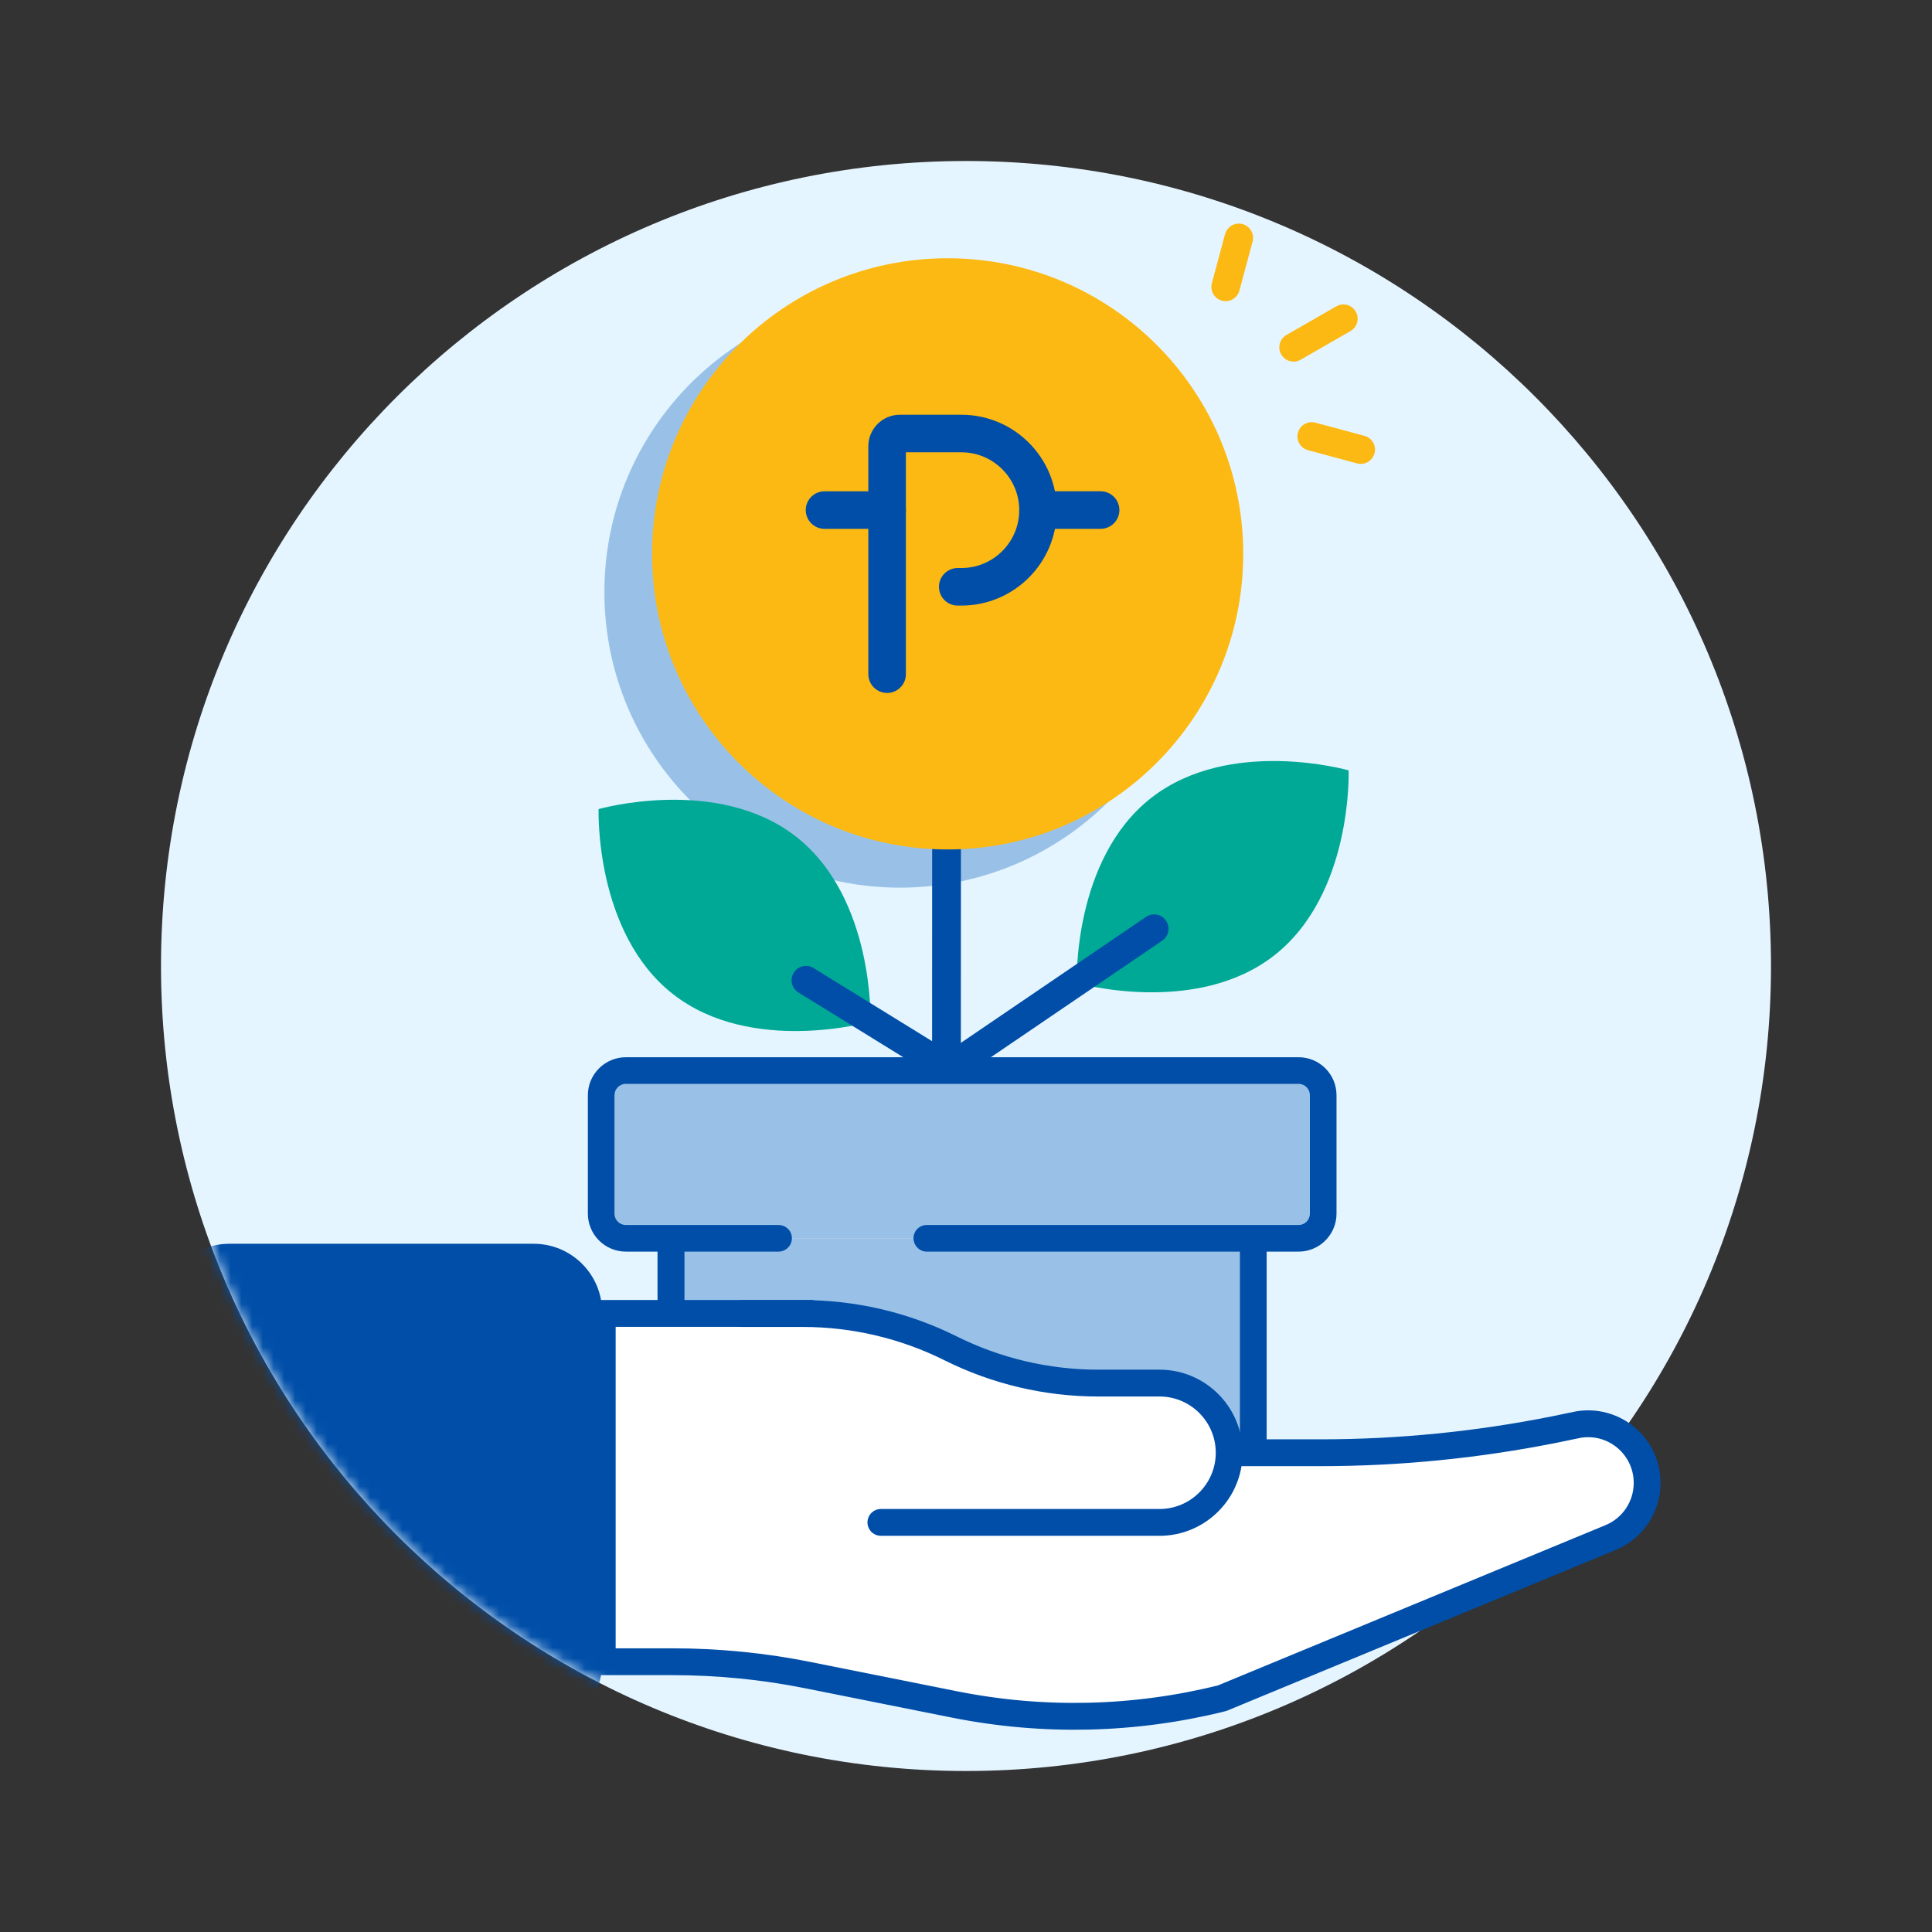
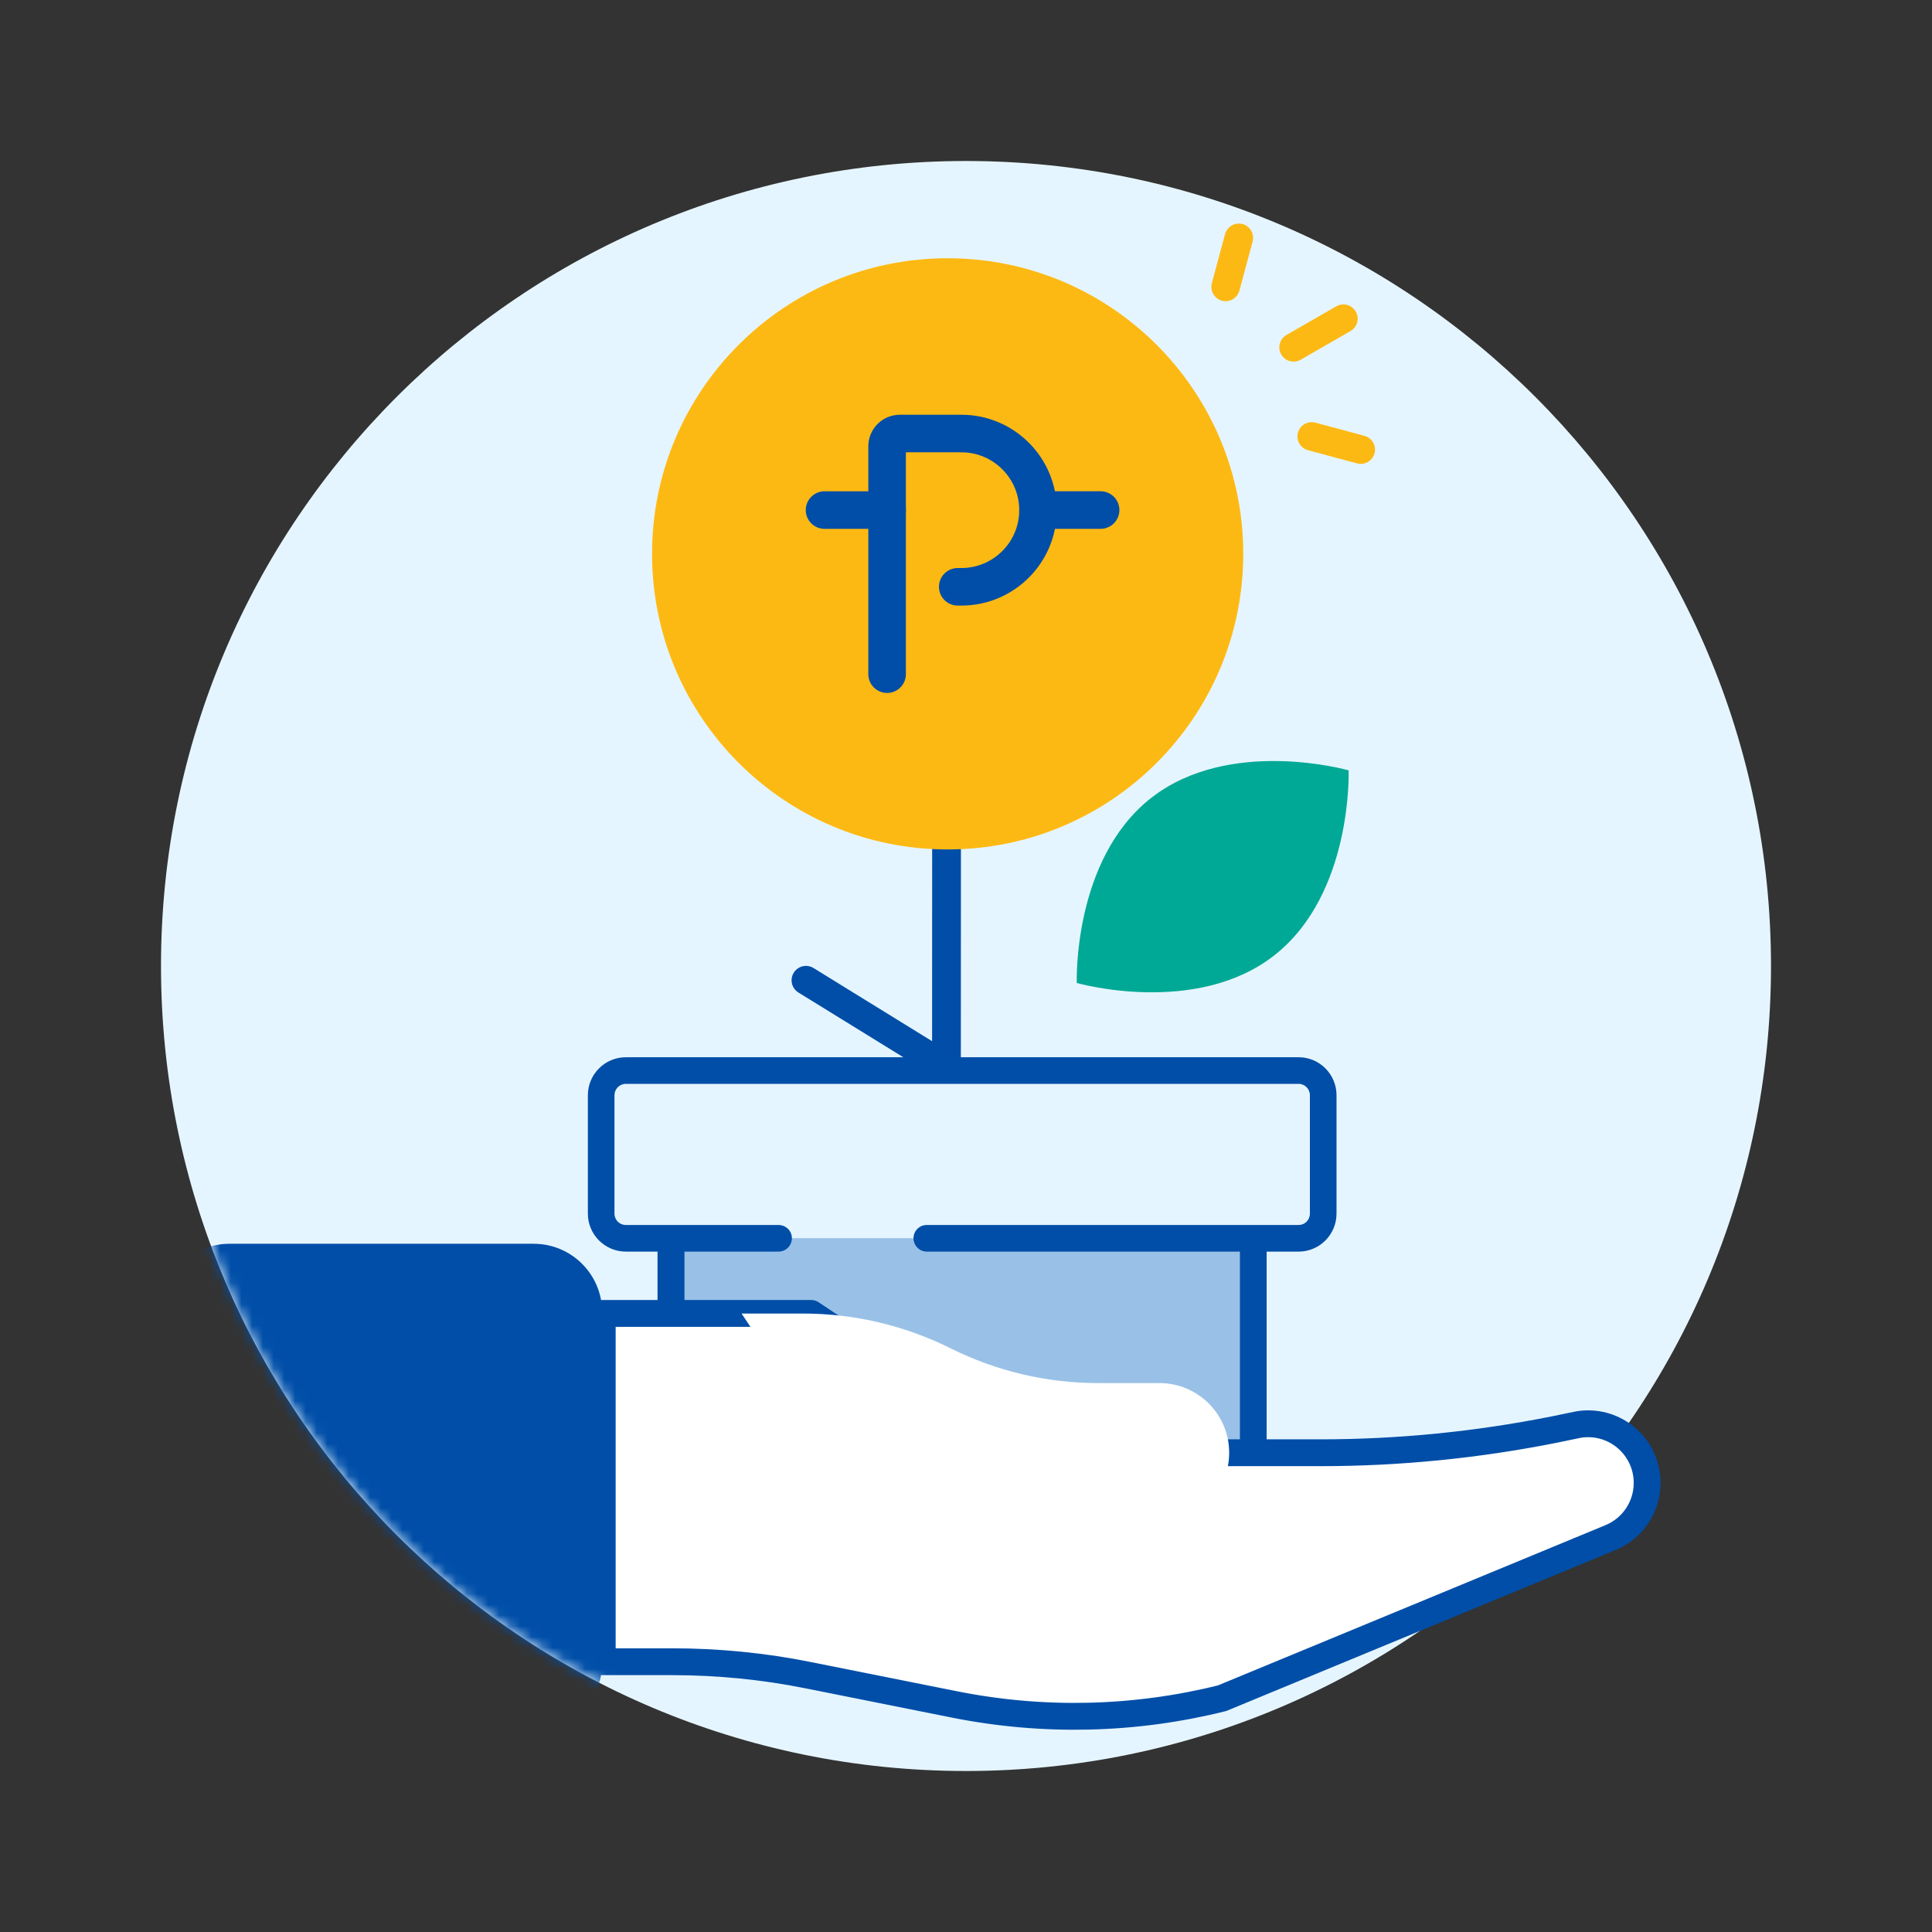
<svg xmlns="http://www.w3.org/2000/svg" width="180" height="180" viewBox="0 0 180 180" fill="none">
  <rect x="0" y="0" width="180" height="180" fill="#333333" stroke="none" />
  <mask id="mask0_2021_1076" style="mask-type:luminance" maskUnits="userSpaceOnUse" x="0" y="0" width="180" height="180">
    <path d="M180 0H0V180H180V0Z" fill="white" />
  </mask>
  <g mask="url(#mask0_2021_1076)">
    <path d="M90 165C131.421 165 165 131.421 165 90C165 48.579 131.421 15 90 15C48.579 15 15 48.579 15 90C15 131.421 48.579 165 90 165Z" fill="#E5F5FF" />
    <mask id="mask1_2021_1076" style="mask-type:luminance" maskUnits="userSpaceOnUse" x="15" y="15" width="150" height="150">
      <path d="M90 15C48.58 15 15 48.58 15 90C15 131.42 48.58 165 90 165H165V90C165 48.58 131.42 15 90 15Z" fill="white" />
    </mask>
    <g mask="url(#mask1_2021_1076)">
-       <path d="M83.849 82.701C99.058 82.701 111.389 70.371 111.389 55.161C111.389 39.951 99.058 27.621 83.849 27.621C68.639 27.621 56.309 39.951 56.309 55.161C56.309 70.371 68.639 82.701 83.849 82.701Z" fill="#99C1E7" />
      <path d="M88.19 70.91L88.18 99.01" stroke="#004EA8" stroke-width="2.68" stroke-miterlimit="10" stroke-linecap="round" />
      <path d="M88.29 79.141C103.5 79.141 115.83 66.811 115.83 51.6C115.83 36.391 103.5 24.061 88.29 24.061C73.08 24.061 60.75 36.391 60.75 51.6C60.75 66.811 73.08 79.141 88.29 79.141Z" fill="#FDB913" />
      <path d="M82.65 62.811V41.581C82.65 40.921 83.18 40.391 83.84 40.391H89.57C93.51 40.391 96.71 43.591 96.71 47.531C96.71 51.471 93.51 54.671 89.57 54.671H89.23" stroke="#004EA8" stroke-width="3.5" stroke-linecap="round" stroke-linejoin="round" />
      <path d="M82.65 47.522H76.82" stroke="#004EA8" stroke-width="3.5" stroke-linecap="round" stroke-linejoin="round" />
      <path d="M102.541 47.52H96.711" stroke="#004EA8" stroke-width="3.5" stroke-linecap="round" stroke-linejoin="round" />
      <path d="M114.589 115.359H64.429C63.021 115.359 61.879 116.501 61.879 117.909V136.839C61.879 138.248 63.021 139.389 64.429 139.389H114.589C115.997 139.389 117.139 138.248 117.139 136.839V117.909C117.139 116.501 115.997 115.359 114.589 115.359Z" fill="#99C1E7" />
-       <path d="M120.89 99.74H59.32C58.078 99.74 57.07 100.748 57.07 101.99V113.11C57.07 114.353 58.078 115.36 59.32 115.36H120.89C122.133 115.36 123.14 114.353 123.14 113.11V101.99C123.14 100.748 122.133 99.74 120.89 99.74Z" fill="#99C1E7" />
      <path d="M118.72 89.012C111.39 94.742 100.32 91.582 100.32 91.582C100.32 91.582 99.92 80.082 107.25 74.342C114.58 68.612 125.65 71.772 125.65 71.772C125.65 71.772 126.05 83.272 118.72 89.012Z" fill="#00A995" />
      <path d="M120.99 98.5H58.309C56.359 98.5 54.77 100.09 54.77 102.04V113.07C54.77 115.02 56.359 116.61 58.309 116.61H72.529C73.21 116.61 73.779 116.06 73.779 115.36C73.779 114.66 73.21 114.13 72.529 114.13H58.309C57.719 114.13 57.249 113.66 57.249 113.07V102.04C57.249 101.46 57.719 100.98 58.309 100.98H120.99C121.57 100.98 122.04 101.46 122.04 102.04V113.07C122.04 113.66 121.57 114.13 120.99 114.13H86.34C85.659 114.13 85.109 114.68 85.109 115.36C85.109 116.04 85.659 116.61 86.34 116.61H120.99C122.94 116.61 124.52 115.02 124.52 113.07V102.04C124.52 100.09 122.94 98.5 120.99 98.5Z" fill="#004EA8" />
      <path d="M116.78 114.422C116.09 114.422 115.52 114.972 115.52 115.672V137.102C115.52 137.842 114.91 138.452 114.18 138.452H65.12C64.38 138.452 63.77 137.842 63.77 137.102V115.672C63.77 114.982 63.22 114.422 62.52 114.422C61.82 114.422 61.26 114.972 61.26 115.672V137.102C61.26 139.222 62.99 140.952 65.11 140.952H114.17C116.28 140.952 118.01 139.222 118.01 137.102V115.672C118.01 114.982 117.46 114.422 116.76 114.422H116.78Z" fill="#004EA8" />
-       <path d="M107.529 86.531L90.199 98.321" stroke="#004EA8" stroke-width="2.68" stroke-miterlimit="10" stroke-linecap="round" />
-       <path d="M62.7 92.621C70.029 98.351 81.1 95.191 81.1 95.191C81.1 95.191 81.499 83.691 74.169 77.951C66.84 72.221 55.77 75.381 55.77 75.381C55.77 75.381 55.37 86.881 62.7 92.621Z" fill="#00A995" />
      <path d="M75.09 91.33L86.42 98.32" stroke="#004EA8" stroke-width="2.68" stroke-miterlimit="10" stroke-linecap="round" />
      <path d="M117.759 135.349H95.049L75.579 122.369H56.109V154.819H62.599C66.889 154.819 71.169 155.239 75.379 156.089L88.979 158.809C97.219 160.449 105.709 160.249 113.859 158.219L150.059 143.249C152.119 142.399 153.459 140.389 153.459 138.169C153.469 135.139 151.019 132.669 147.989 132.649C147.619 132.649 147.249 132.679 146.889 132.759L144.809 133.189C137.639 134.619 130.349 135.349 123.049 135.349H117.769H117.759Z" fill="white" stroke="#004EA8" stroke-width="2.5" stroke-linecap="round" stroke-linejoin="round" />
      <path d="M82.07 141.839H108.03C111.61 141.839 114.52 138.929 114.52 135.349C114.52 131.769 111.61 128.859 108.03 128.859H102.31C97.54 128.859 92.83 127.749 88.56 125.619C84.29 123.489 79.58 122.379 74.81 122.379H69.09" fill="white" />
-       <path d="M82.07 141.839H108.03C111.61 141.839 114.52 138.929 114.52 135.349C114.52 131.769 111.61 128.859 108.03 128.859H102.31C97.54 128.859 92.83 127.749 88.56 125.619C84.29 123.489 79.58 122.379 74.81 122.379H69.09" stroke="#004EA8" stroke-width="2.5" stroke-linecap="round" stroke-linejoin="round" />
      <path d="M49.72 115.879H21.38C17.856 115.879 15 118.735 15 122.259V154.929C15 158.452 17.856 161.309 21.38 161.309H49.72C53.244 161.309 56.1 158.452 56.1 154.929V122.259C56.1 118.735 53.244 115.879 49.72 115.879Z" fill="#004EA8" />
      <path d="M120.52 32.361L125.16 29.691" stroke="#FDB913" stroke-width="2.66" stroke-linecap="round" stroke-linejoin="round" />
      <path d="M114.189 26.73L115.419 22.16" stroke="#FDB913" stroke-width="2.66" stroke-linecap="round" stroke-linejoin="round" />
      <path d="M126.779 41.89L122.209 40.66" stroke="#FDB913" stroke-width="2.66" stroke-linecap="round" stroke-linejoin="round" />
    </g>
  </g>
</svg>